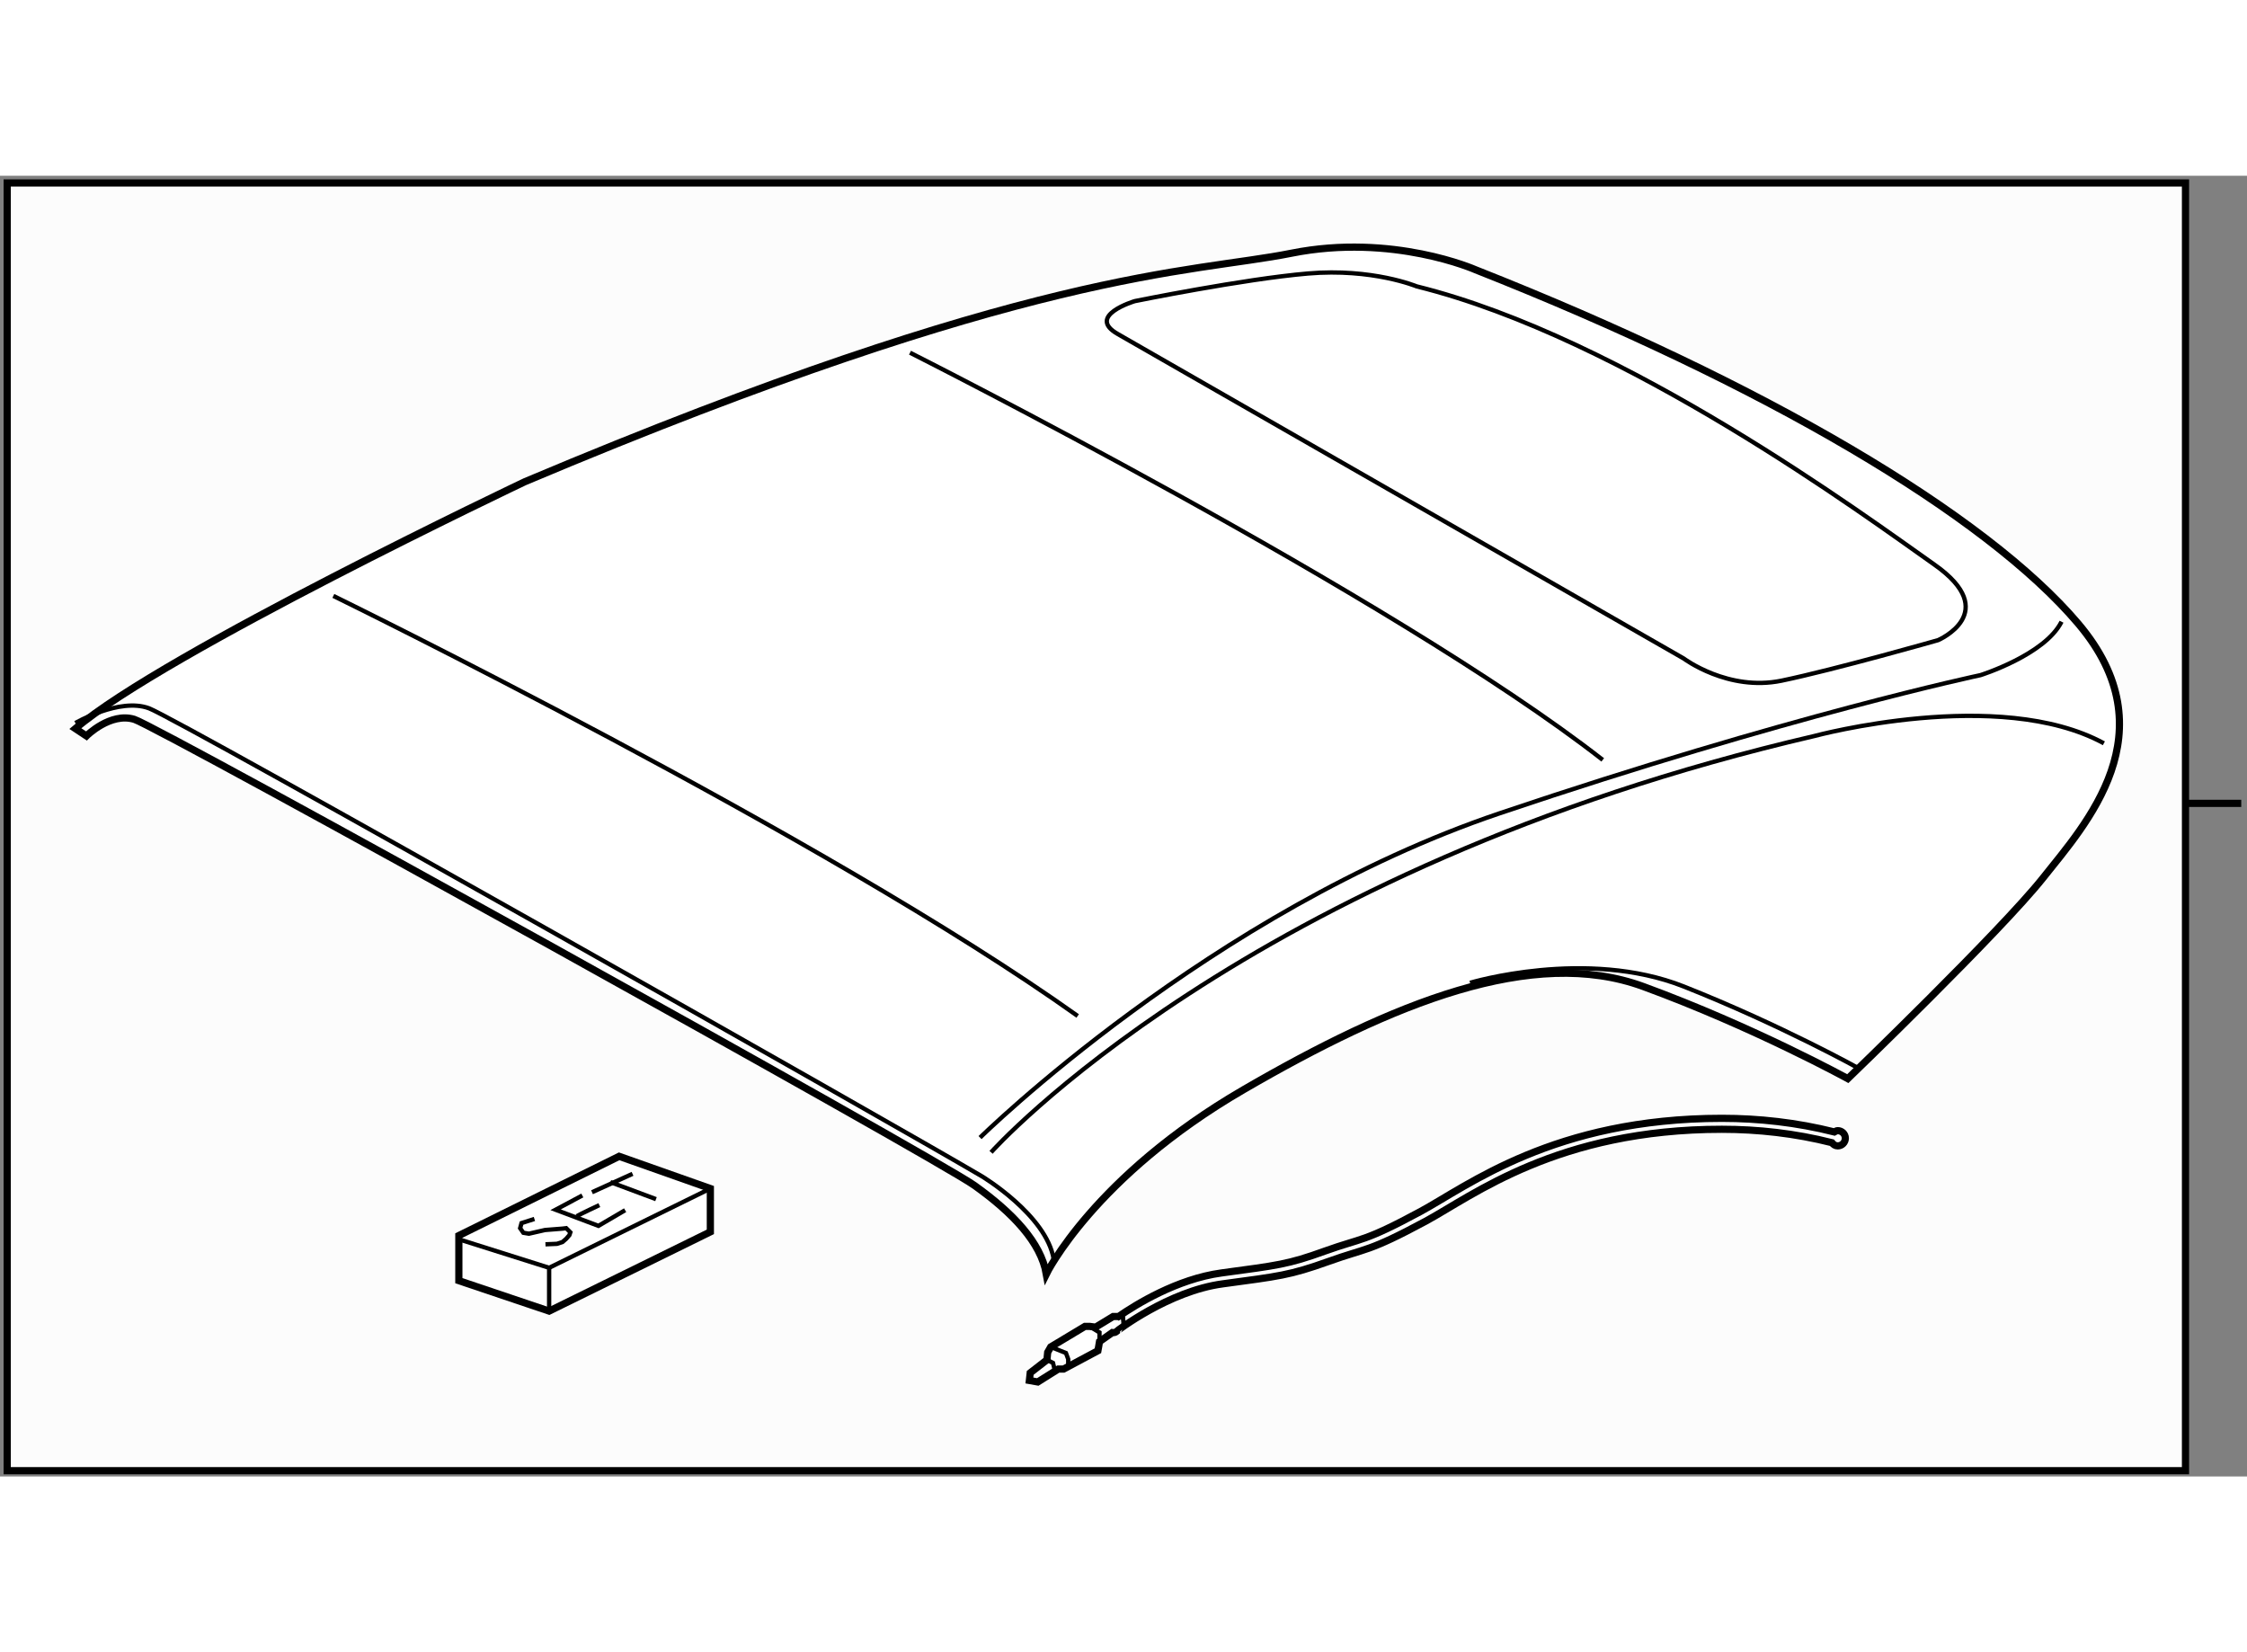
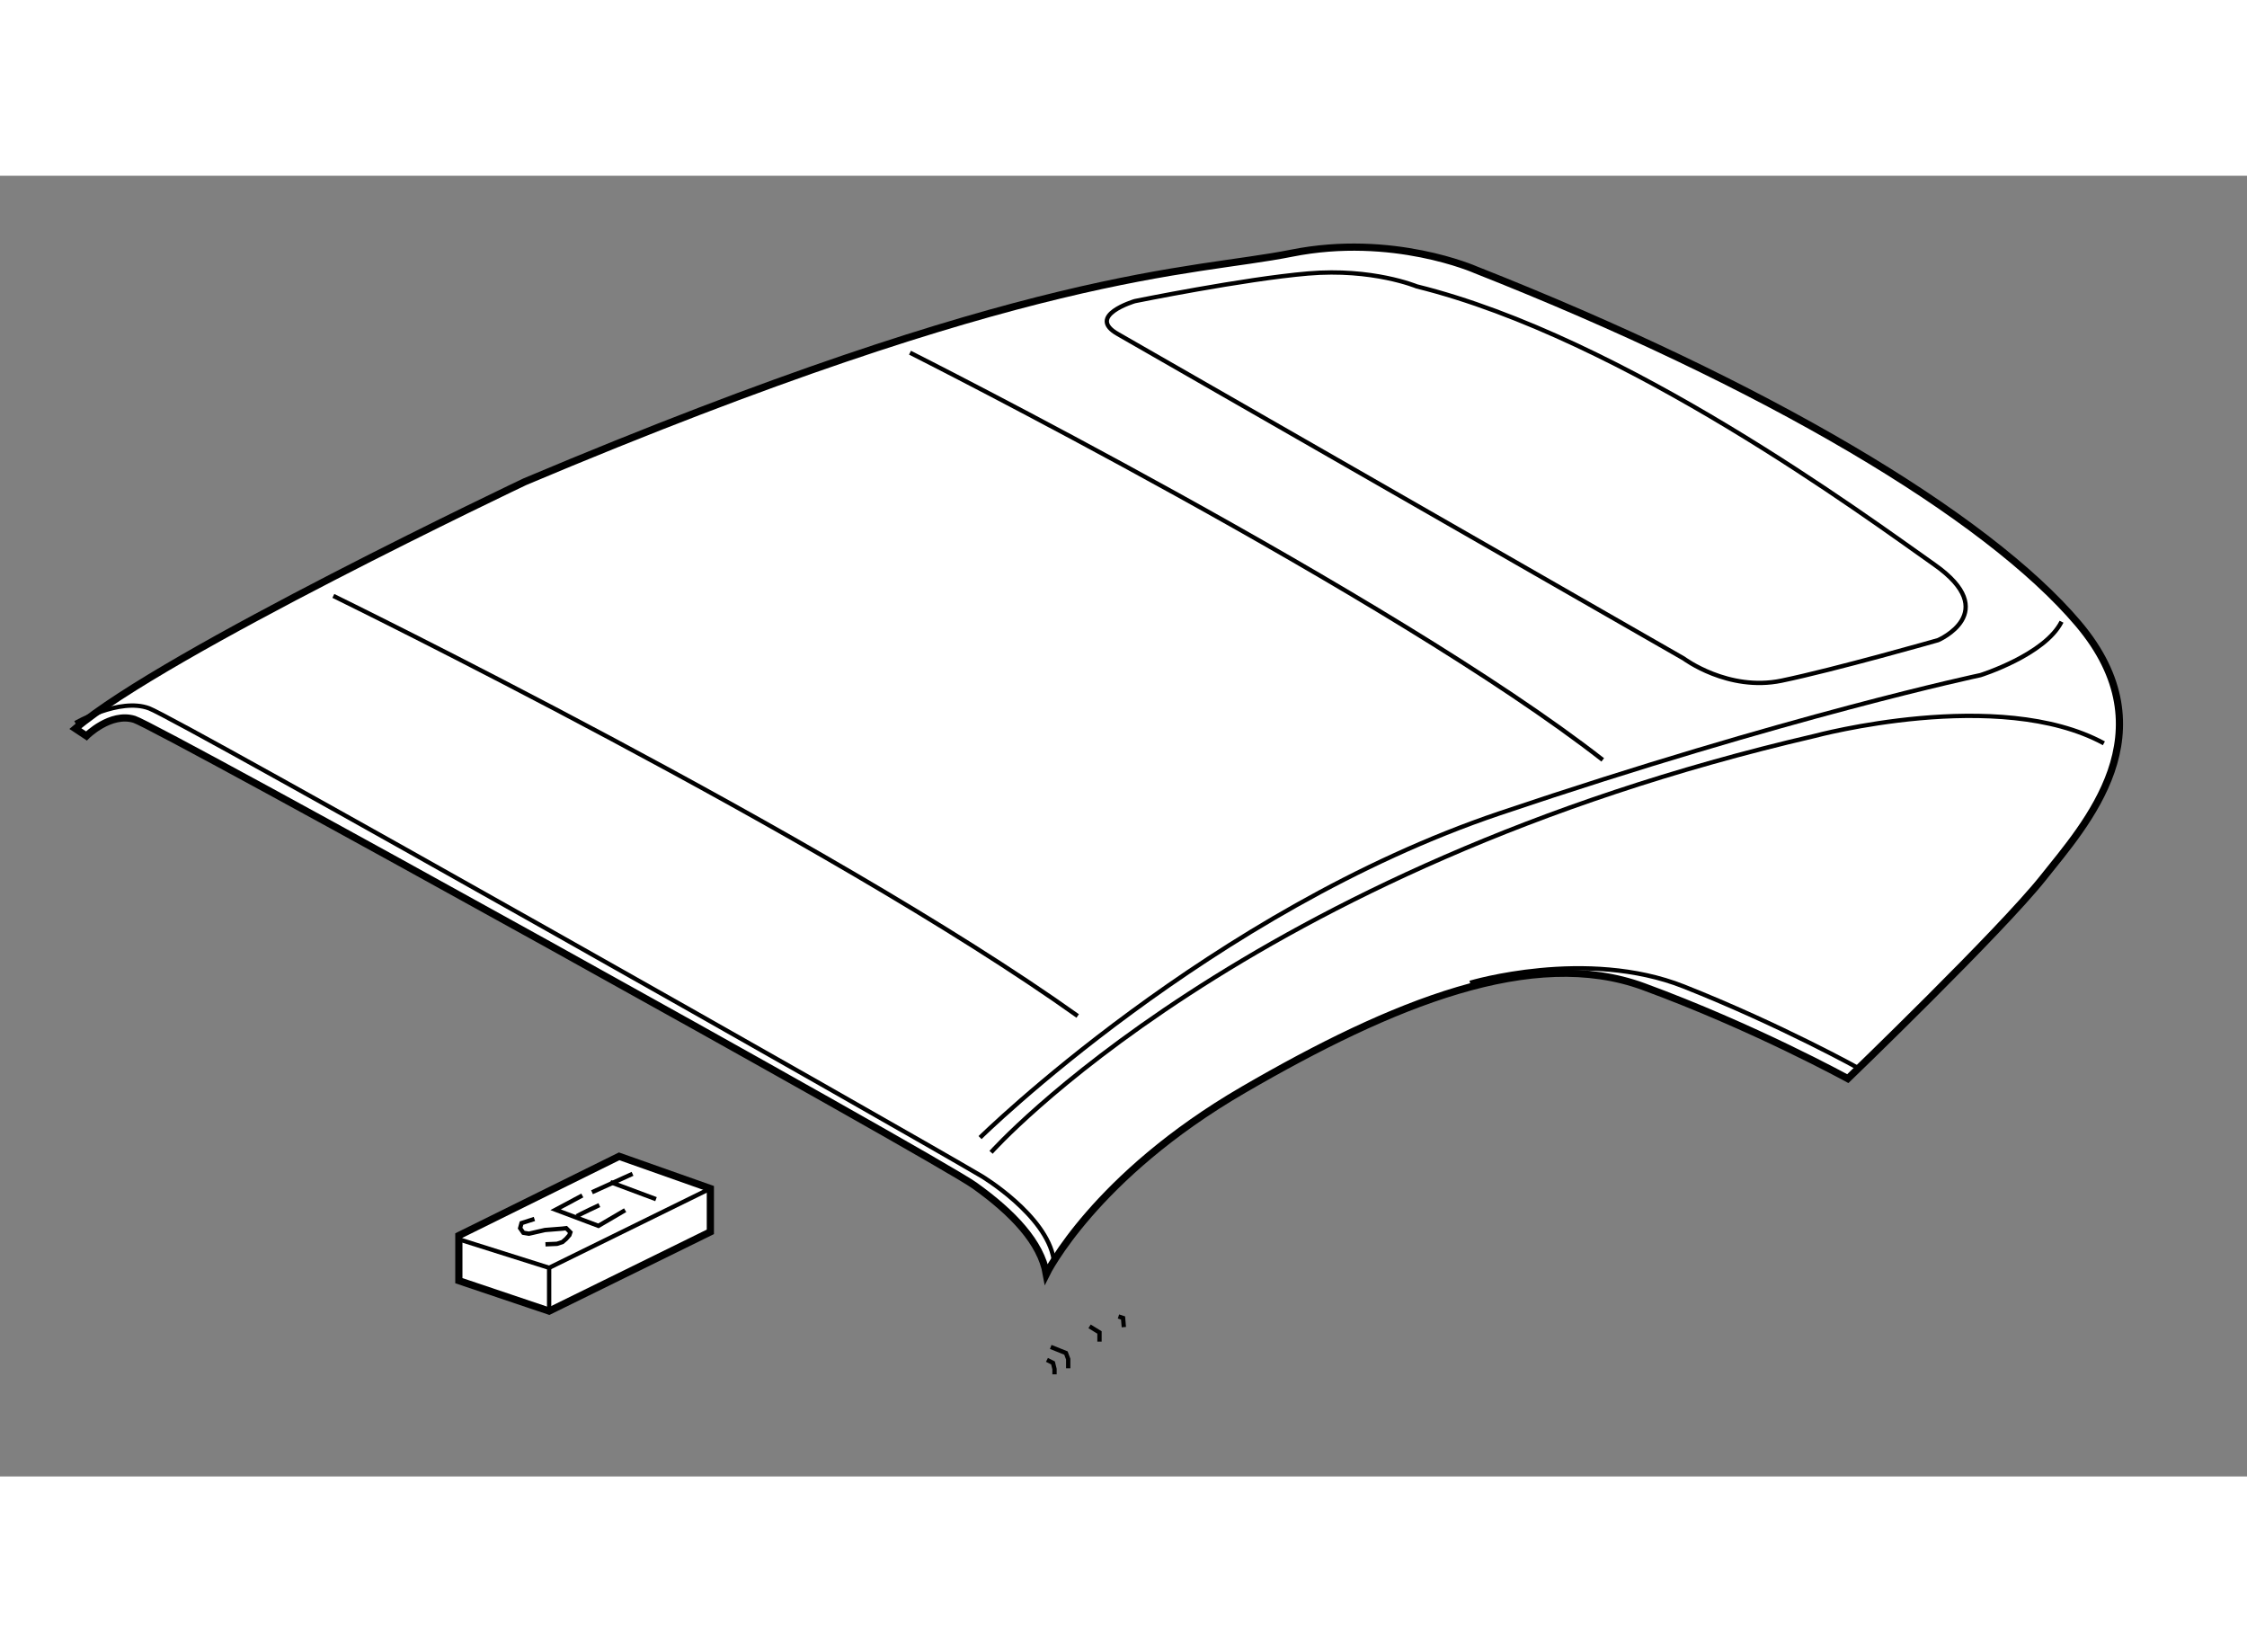
<svg xmlns="http://www.w3.org/2000/svg" version="1.1" x="0px" y="0px" width="244.8px" height="180px" viewBox="5.868 5.419 156.032 90.32" enable-background="new 0 0 244.8 180" xml:space="preserve">
  <rect x="5.868" y="5.419" width="156.032" height="90.32" fill="#808080" stroke="none" />
  <g>
-     <rect x="6.368" y="5.919" fill="#FCFCFC" stroke="#000000" stroke-width="0.5" width="151.261" height="89.42" />
-     <line fill="none" stroke="#000000" stroke-width="0.5" x1="157.629" y1="49" x2="161.5" y2="49" />
-   </g>
+     </g>
  <g>
    <path fill="#FFFFFF" stroke="#000000" stroke-width="0.5" d="M11.87,44.318c0,0,1.663-1.663,3.326-1.152     c1.662,0.512,55.655,30.45,58.342,32.368c2.687,1.92,4.604,3.967,4.988,6.142c0,0,3.328-6.779,13.691-12.793     c10.36-6.014,20.086-9.979,27.761-7.165c7.678,2.813,14.202,6.397,14.202,6.397s10.619-10.237,13.563-13.946     s8.83-10.107,2.432-17.656c-6.397-7.548-21.75-16.633-41.837-24.564c0,0-5.76-2.56-12.795-1.151     c-7.037,1.408-18.042,1.025-53.224,15.865c0,0-25.076,11.898-31.218,17.145L11.87,44.318z" />
    <path fill="none" stroke="#000000" stroke-width="0.3" d="M11.102,43.421c0,0,3.069-1.789,5.117-1.021     c2.048,0.767,52.201,29.168,57.831,32.496c0,0,4.477,2.687,4.987,5.756" />
    <path fill="none" stroke="#000000" stroke-width="0.3" d="M73.923,72.209c0,0,15.99-15.736,36.077-22.518     c20.086-6.782,33.393-9.595,33.393-9.595s4.478-1.408,5.628-3.71" />
    <path fill="none" stroke="#000000" stroke-width="0.3" d="M74.688,73.232c0,0,17.529-19.701,57.19-28.914     c0,0,12.793-3.455,20.084,0.511" />
    <path fill="none" stroke="#000000" stroke-width="0.3" d="M107.951,61.461c0,0,8.062-2.431,14.842,0.257     c6.782,2.687,12.284,5.757,12.284,5.757" />
    <path fill="none" stroke="#000000" stroke-width="0.3" d="M29.015,34.594c0,0,34.284,16.76,51.687,29.17" />
    <path fill="none" stroke="#000000" stroke-width="0.3" d="M69.059,17.705c0,0,33.52,16.889,48.104,28.276" />
    <path fill="none" stroke="#000000" stroke-width="0.3" d="M83.518,16.427l39.275,22.519c0,0,3.073,2.302,6.782,1.535     c3.709-0.769,10.874-2.815,10.874-2.815s4.478-1.919-0.257-5.245c-4.73-3.327-21.493-15.739-35.95-19.321     c0,0-3.069-1.278-7.548-0.894c-4.479,0.383-12.027,1.919-12.027,1.919S81.213,15.147,83.518,16.427z" />
  </g>
  <g>
    <polygon fill="#FFFFFF" stroke="#000000" stroke-width="0.5" points="37.731,82.144 37.731,79.011 48.862,73.509 55.195,75.747      55.195,78.755 44,84.256   " />
    <polyline fill="none" stroke="#000000" stroke-width="0.3" points="44,84.256 44,81.25 37.924,79.331   " />
    <line fill="none" stroke="#000000" stroke-width="0.3" x1="44" y1="81.25" x2="55.195" y2="75.747" />
    <polyline fill="none" stroke="#000000" stroke-width="0.3" points="42.978,77.858 42.083,78.146 41.987,78.499 42.21,78.818      42.594,78.882 43.714,78.626 44.928,78.53 45.185,78.499 45.473,78.786 45.408,78.979 45.185,79.235 44.928,79.459 44.544,79.585      43.745,79.619   " />
    <polyline fill="none" stroke="#000000" stroke-width="0.3" points="46.304,76.227 44.449,77.219 47.423,78.338 49.278,77.25   " />
    <path fill="none" stroke="#000000" stroke-width="0.3" d="M45.921,77.666c0.255-0.158,1.566-0.768,1.566-0.768" />
    <line fill="none" stroke="#000000" stroke-width="0.3" x1="46.977" y1="76.003" x2="49.791" y2="74.725" />
    <line fill="none" stroke="#000000" stroke-width="0.3" x1="48.255" y1="75.301" x2="51.421" y2="76.483" />
  </g>
  <g>
-     <path fill="#FFFFFF" stroke="#000000" stroke-width="0.5" d="M133.479,71.727c-0.093,0-0.159,0.054-0.231,0.091     c-2.635-0.661-5.255-0.947-7.81-0.947c-11.647,0-17.654,4.698-20.93,6.47c-4.005,2.161-4.008,1.803-6.64,2.748     c-2.575,0.931-3.271,0.989-7.191,1.52c-3.083,0.423-5.937,2.194-7.139,3.025l-0.004-0.002h-0.369l-1.217,0.739l-0.421-0.053     h-0.319l-2.378,1.428l-0.211,0.37l-0.052,0.528l-1.162,0.902l-0.057,0.527l0.582,0.104l1.428-0.898h0.369l2.379-1.271l0.057-0.313     l0.053-0.319l0.912-0.643c0.013,0,0.023,0.017,0.037,0.017c0.086,0,0.166-0.024,0.232-0.079v-0.003     c0-0.005,3.61-2.806,7.386-3.306c3.898-0.529,4.628-0.584,7.345-1.557c2.658-0.955,2.701-0.618,6.736-2.79     c3.273-1.773,9.167-6.389,20.573-6.385c2.508,0,5.069,0.281,7.637,0.93c0.099,0.126,0.229,0.223,0.404,0.223     c0.29,0,0.529-0.236,0.529-0.531C134.009,71.959,133.77,71.727,133.479,71.727z" />
    <polyline fill="none" stroke="#000000" stroke-width="0.3" points="83.535,84.631 83.854,84.735 83.908,85.37   " />
    <polyline fill="none" stroke="#000000" stroke-width="0.3" points="81.528,85.317 82.217,85.741 82.217,86.375   " />
    <polyline fill="none" stroke="#000000" stroke-width="0.3" points="78.831,86.745 79.887,87.167 80.045,87.592 80.045,88.228        " />
    <polyline fill="none" stroke="#000000" stroke-width="0.3" points="78.568,87.644 78.988,87.854 79.093,88.279 79.093,88.649        " />
  </g>
</svg>